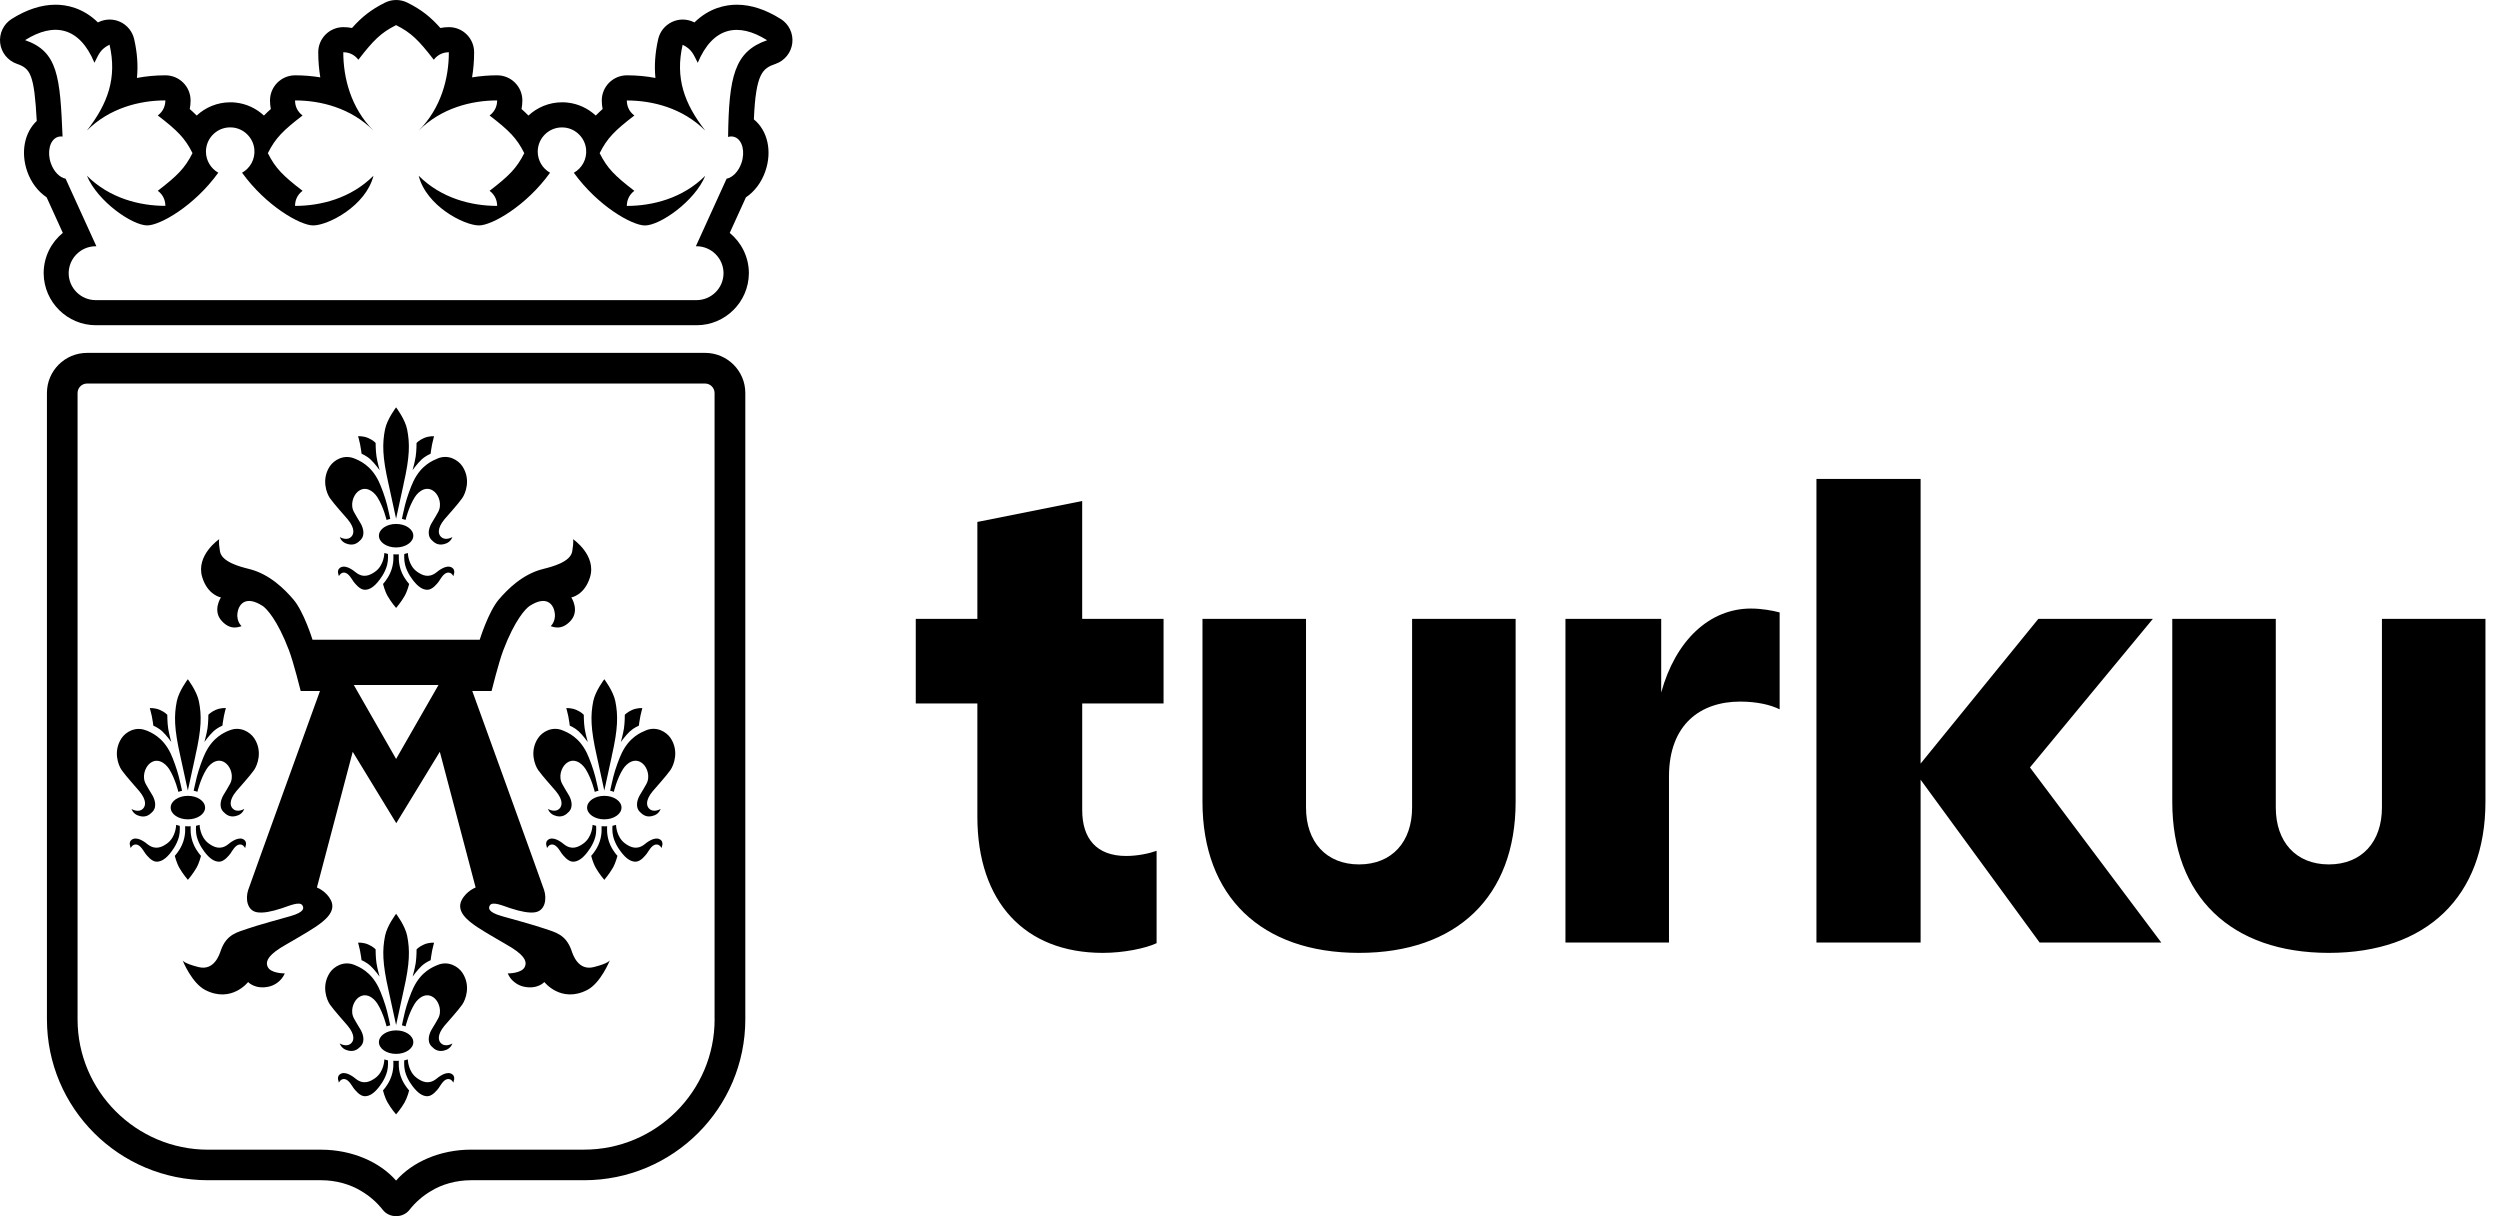
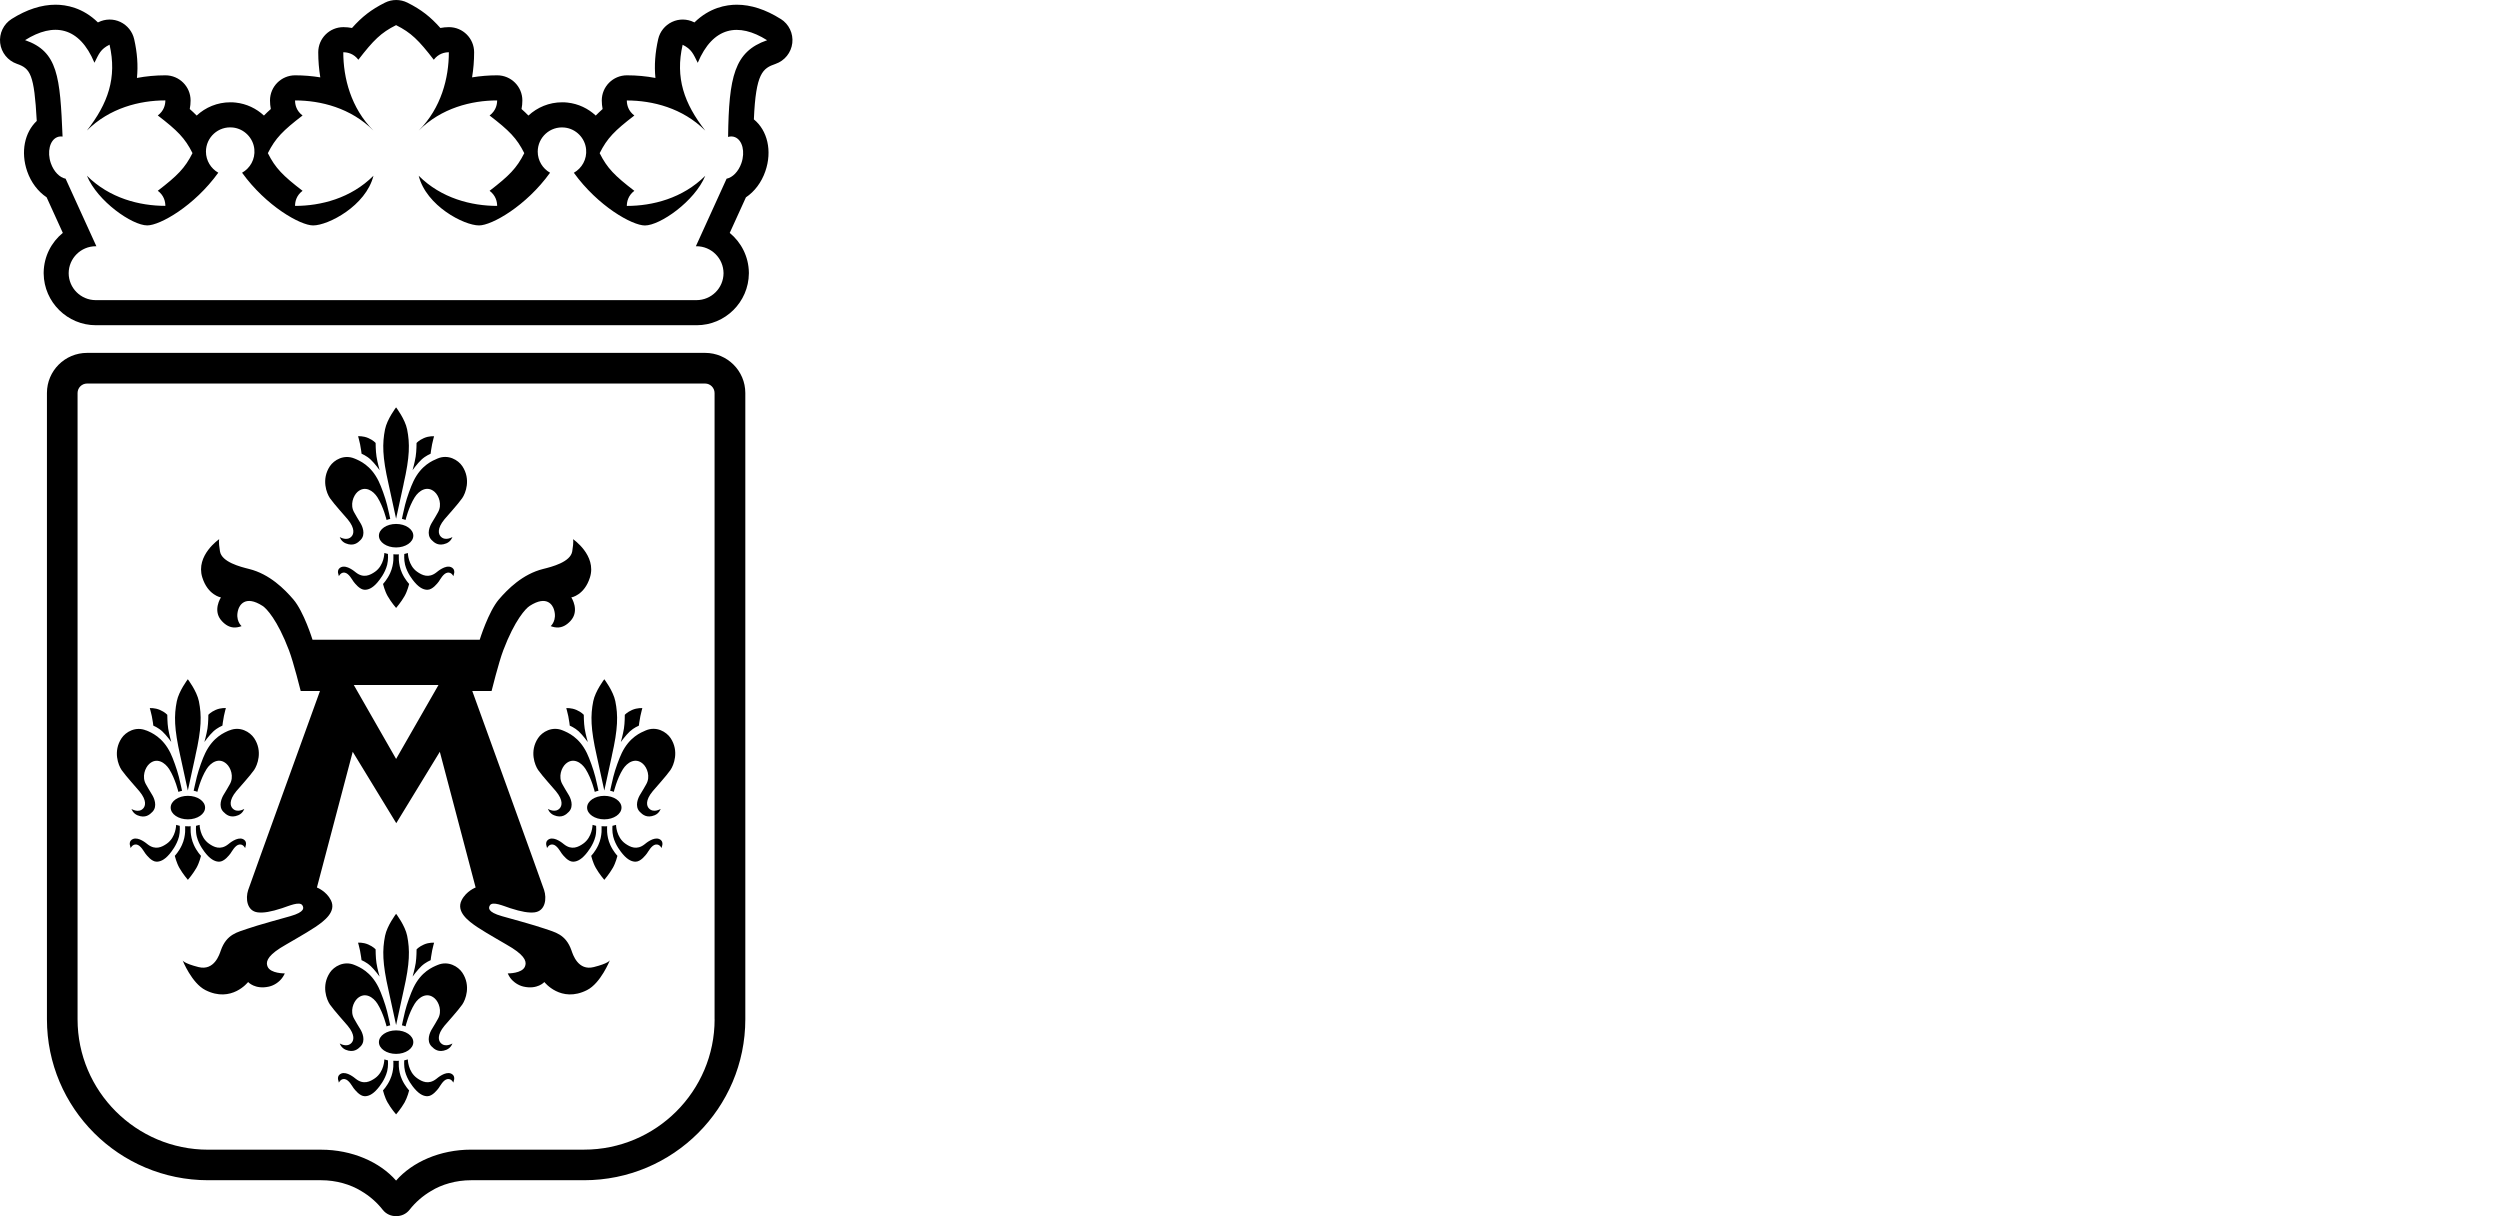
<svg xmlns="http://www.w3.org/2000/svg" width="111" height="54" viewBox="0 0 111 54" fill="none">
-   <path d="M103.401 42.308C107.74 42.308 110.354 39.812 110.354 35.596V27.479H105.758V35.855C105.758 37.375 104.868 38.38 103.401 38.38C101.935 38.38 101.045 37.375 101.045 35.855V27.479H96.449V35.596C96.449 39.812 99.063 42.308 103.4 42.308M95.962 41.849L90.13 34.075L95.588 27.477H90.503L85.275 33.903V21.265H80.65V41.849H85.275V34.62L90.56 41.849H95.96H95.962ZM77.75 27.019C75.883 27.019 74.389 28.453 73.757 30.749V27.479H69.506V41.85H74.103V34.478C74.103 32.155 75.51 31.151 77.263 31.151C78.01 31.151 78.613 31.294 79.016 31.494V27.192C78.699 27.106 78.212 27.02 77.751 27.02M60.343 42.308C64.68 42.308 67.294 39.812 67.294 35.596V27.479H62.697V35.855C62.697 37.375 61.807 38.38 60.343 38.38C58.878 38.38 57.987 37.375 57.987 35.855V27.479H53.39V35.596C53.39 39.812 56.005 42.308 60.343 42.308ZM51.662 31.235V27.477H48.049V22.245L43.395 23.174V27.477H40.66V31.235H43.395V36.256C43.395 40.043 45.492 42.308 48.969 42.308C49.888 42.308 50.865 42.108 51.353 41.877V37.776C51.037 37.89 50.521 38.005 50.003 38.005C48.682 38.005 48.05 37.23 48.05 35.968V31.235H51.664H51.662Z" fill="black" />
  <path d="M31.729 45.256C31.729 48.447 29.13 51.044 25.933 51.044H20.917C19.538 51.044 18.306 51.593 17.586 52.418C16.867 51.595 15.633 51.046 14.256 51.046H9.24C6.045 51.046 3.444 48.45 3.444 45.258V17.45C3.444 17.219 3.632 17.029 3.866 17.029H17.589H31.306C31.537 17.029 31.727 17.219 31.727 17.45V45.258L31.729 45.256ZM31.307 15.668H17.584H3.867C2.882 15.668 2.084 16.464 2.084 17.448V45.255C2.084 49.202 5.289 52.402 9.242 52.402H14.258C14.929 52.402 15.562 52.589 16.038 52.882C16.407 53.099 16.731 53.381 16.993 53.715C17.143 53.906 17.37 54.002 17.59 53.996C17.809 54 18.033 53.905 18.183 53.715C18.445 53.381 18.768 53.099 19.137 52.882C19.613 52.587 20.246 52.402 20.917 52.402H25.933C29.886 52.402 33.092 49.202 33.092 45.255V17.448C33.092 16.466 32.291 15.668 31.307 15.668ZM29.769 34.188C29.585 34.453 29.095 34.991 28.981 35.129C28.633 35.55 28.722 35.787 28.802 35.881C29.005 36.118 29.333 35.916 29.333 35.916C29.333 35.916 29.275 36.111 29.066 36.197C28.719 36.339 28.527 36.169 28.406 36.044C28.165 35.796 28.334 35.418 28.427 35.273C28.52 35.129 28.63 34.928 28.692 34.822C28.887 34.486 28.735 34.083 28.547 33.914C28.211 33.614 27.844 33.858 27.658 34.151C27.388 34.582 27.254 35.158 27.254 35.158L27.176 35.131L27.091 35.11C27.091 35.11 27.166 34.751 27.232 34.488C27.315 34.155 27.488 33.678 27.606 33.435C27.949 32.725 28.456 32.523 28.674 32.43C29.149 32.229 29.59 32.495 29.774 32.77C30.162 33.355 29.914 33.977 29.769 34.187M28.52 31.441C28.52 31.441 28.472 31.607 28.432 31.798C28.392 31.991 28.366 32.218 28.366 32.218C28.366 32.218 28.146 32.309 27.964 32.476C27.78 32.647 27.564 32.947 27.564 32.947C27.564 32.947 27.658 32.621 27.703 32.344C27.743 32.098 27.741 31.739 27.741 31.739C27.741 31.739 27.841 31.62 28.067 31.521C28.304 31.419 28.52 31.441 28.52 31.441ZM27.168 33.553C27.101 33.853 26.831 35.101 26.831 35.101C26.831 35.101 26.561 33.853 26.494 33.553C26.221 32.35 26.216 31.762 26.34 31.136C26.431 30.682 26.831 30.158 26.831 30.158C26.831 30.158 27.23 30.682 27.321 31.136C27.446 31.762 27.441 32.35 27.166 33.553M27.07 42.643C27.07 42.643 27.018 42.774 26.364 42.938C25.662 43.117 25.433 42.372 25.374 42.201C25.118 41.464 24.618 41.389 24.195 41.236C23.771 41.086 22.508 40.74 22.287 40.678C21.624 40.49 21.692 40.3 21.751 40.198C21.867 40.005 22.346 40.223 22.66 40.325C23.15 40.483 23.478 40.539 23.733 40.509C24.216 40.451 24.283 39.895 24.157 39.515C24.058 39.21 20.969 30.68 20.969 30.68H21.826C21.826 30.68 22.142 29.407 22.345 28.874C22.858 27.521 23.348 27.012 23.513 26.905C24.307 26.392 24.545 26.905 24.591 27.047C24.754 27.542 24.451 27.8 24.451 27.8C24.451 27.8 24.588 27.856 24.725 27.861C24.965 27.871 25.161 27.751 25.326 27.574C25.757 27.113 25.367 26.526 25.367 26.526C25.367 26.526 25.947 26.432 26.195 25.634C26.499 24.654 25.441 23.937 25.441 23.937C25.441 23.937 25.486 24.005 25.407 24.481C25.329 24.956 24.506 25.165 24.115 25.262C23.203 25.489 22.541 26.16 22.152 26.612C21.685 27.156 21.299 28.405 21.299 28.405H13.876C13.876 28.405 13.491 27.156 13.023 26.612C12.635 26.16 11.973 25.489 11.059 25.262C10.668 25.165 9.845 24.956 9.767 24.481C9.687 24.005 9.735 23.937 9.735 23.937C9.735 23.937 8.678 24.654 8.981 25.634C9.227 26.43 9.809 26.526 9.809 26.526C9.809 26.526 9.419 27.113 9.849 27.574C10.015 27.753 10.208 27.871 10.449 27.861C10.588 27.856 10.726 27.8 10.726 27.8C10.726 27.8 10.422 27.542 10.584 27.047C10.63 26.907 10.868 26.392 11.663 26.905C11.828 27.011 12.317 27.52 12.831 28.874C13.034 29.407 13.351 30.68 13.351 30.68H14.207C14.207 30.68 11.12 39.21 11.02 39.515C10.893 39.895 10.962 40.451 11.443 40.509C11.699 40.541 12.028 40.485 12.518 40.325C12.83 40.223 13.31 40.005 13.427 40.198C13.488 40.3 13.553 40.49 12.89 40.678C12.671 40.74 11.408 41.086 10.985 41.236C10.561 41.389 10.061 41.464 9.804 42.201C9.745 42.37 9.518 43.115 8.813 42.938C8.162 42.774 8.109 42.643 8.109 42.643C8.109 42.643 8.513 43.655 9.122 43.961C10.283 44.548 11.016 43.602 11.016 43.602C11.016 43.602 11.32 43.945 11.943 43.805C12.178 43.752 12.395 43.599 12.524 43.425C12.592 43.337 12.646 43.219 12.646 43.219C12.646 43.219 12.005 43.23 11.879 42.913C11.81 42.741 11.818 42.493 12.443 42.093C12.641 41.965 13.6 41.431 13.994 41.164C14.402 40.889 14.948 40.478 14.691 39.968C14.485 39.561 14.071 39.405 14.071 39.405L15.661 33.379L17.594 36.549L19.528 33.379L21.118 39.405C21.118 39.405 20.703 39.561 20.497 39.968C20.239 40.478 20.786 40.89 21.193 41.164C21.589 41.431 22.546 41.964 22.744 42.093C23.37 42.493 23.378 42.741 23.308 42.913C23.182 43.23 22.543 43.219 22.543 43.219C22.543 43.219 22.596 43.336 22.661 43.425C22.792 43.599 23.009 43.752 23.243 43.805C23.866 43.947 24.169 43.602 24.169 43.602C24.169 43.602 24.903 44.547 26.062 43.961C26.671 43.655 27.075 42.643 27.075 42.643M19.468 30.415L17.587 33.697L15.709 30.415H19.469H19.468ZM20.524 22.116C20.34 22.381 19.849 22.92 19.734 23.058C19.388 23.479 19.477 23.716 19.557 23.809C19.76 24.047 20.087 23.844 20.087 23.844C20.087 23.844 20.028 24.039 19.819 24.125C19.472 24.267 19.281 24.098 19.159 23.972C18.918 23.723 19.087 23.346 19.18 23.201C19.274 23.056 19.383 22.857 19.445 22.75C19.64 22.413 19.488 22.011 19.3 21.842C18.964 21.542 18.597 21.786 18.413 22.08C18.143 22.51 18.007 23.086 18.007 23.086L17.929 23.059L17.845 23.038C17.845 23.038 17.92 22.678 17.985 22.416C18.068 22.083 18.241 21.606 18.359 21.363C18.702 20.652 19.21 20.451 19.428 20.358C19.902 20.157 20.343 20.424 20.527 20.698C20.917 21.284 20.669 21.906 20.524 22.115M17.923 21.481C17.856 21.781 17.586 23.029 17.586 23.029C17.586 23.029 17.316 21.781 17.249 21.481C16.975 20.279 16.971 19.69 17.095 19.064C17.186 18.61 17.586 18.087 17.586 18.087C17.586 18.087 17.985 18.61 18.076 19.064C18.201 19.69 18.196 20.279 17.921 21.481M16.769 25.848C16.525 26.138 16.33 26.186 16.197 26.186C15.972 26.186 15.76 25.904 15.697 25.824C15.637 25.744 15.491 25.454 15.304 25.425C15.129 25.398 15.046 25.583 15.046 25.583L15.007 25.428C14.994 25.281 15.073 25.21 15.153 25.179C15.405 25.079 15.742 25.371 15.801 25.417C16.142 25.685 16.434 25.538 16.653 25.385C17.062 25.096 17.065 24.552 17.065 24.552L17.225 24.595C17.225 24.595 17.245 24.854 17.191 25.073C17.095 25.455 16.844 25.757 16.769 25.846M18.167 25.927C18.167 25.927 18.094 26.234 17.964 26.464C17.808 26.738 17.587 26.993 17.587 26.993C17.587 26.993 17.367 26.74 17.21 26.464C17.079 26.234 17.006 25.927 17.006 25.927C17.006 25.927 17.189 25.739 17.322 25.447C17.515 25.028 17.463 24.613 17.463 24.613H17.527L17.587 24.616H17.648L17.712 24.613C17.712 24.613 17.659 25.028 17.851 25.447C17.985 25.739 18.167 25.927 18.167 25.927ZM17.587 24.307C17.166 24.307 16.824 24.074 16.824 23.785C16.824 23.496 17.166 23.263 17.587 23.263C18.009 23.263 18.351 23.498 18.351 23.785C18.351 24.072 18.009 24.307 17.587 24.307ZM18.52 25.385C18.739 25.54 19.032 25.685 19.373 25.417C19.431 25.371 19.77 25.079 20.022 25.179C20.102 25.21 20.182 25.281 20.169 25.428L20.131 25.583C20.131 25.583 20.047 25.398 19.872 25.425C19.683 25.452 19.54 25.742 19.479 25.824C19.418 25.904 19.202 26.186 18.979 26.186C18.846 26.186 18.653 26.138 18.407 25.848C18.33 25.757 18.081 25.457 17.985 25.074C17.931 24.854 17.95 24.597 17.95 24.597L18.11 24.554C18.11 24.554 18.114 25.098 18.522 25.387M15.744 20.36C15.963 20.452 16.467 20.655 16.812 21.365C16.929 21.607 17.102 22.083 17.186 22.418C17.252 22.68 17.327 23.04 17.327 23.04L17.242 23.061L17.164 23.088C17.164 23.088 17.028 22.512 16.758 22.081C16.573 21.788 16.207 21.544 15.871 21.843C15.685 22.013 15.53 22.416 15.726 22.751C15.787 22.857 15.897 23.058 15.991 23.203C16.085 23.346 16.253 23.724 16.012 23.973C15.891 24.099 15.697 24.268 15.352 24.126C15.143 24.042 15.085 23.846 15.085 23.846C15.085 23.846 15.413 24.048 15.616 23.811C15.696 23.716 15.785 23.48 15.438 23.059C15.325 22.922 14.835 22.384 14.649 22.118C14.505 21.909 14.258 21.288 14.646 20.701C14.83 20.425 15.272 20.16 15.745 20.361M8.678 33.553C8.61 33.853 8.34 35.101 8.34 35.101C8.34 35.101 8.072 33.853 8.003 33.553C7.73 32.35 7.725 31.762 7.85 31.136C7.941 30.682 8.339 30.158 8.339 30.158C8.339 30.158 8.738 30.682 8.831 31.136C8.956 31.762 8.951 32.35 8.676 33.553M7.609 32.947C7.609 32.947 7.393 32.647 7.209 32.476C7.029 32.309 6.807 32.218 6.807 32.218C6.807 32.218 6.783 31.991 6.741 31.798C6.701 31.607 6.65 31.441 6.65 31.441C6.65 31.441 6.867 31.42 7.102 31.521C7.329 31.62 7.428 31.739 7.428 31.739C7.428 31.739 7.428 32.098 7.467 32.344C7.511 32.621 7.606 32.947 7.606 32.947M6.5 32.432C6.717 32.524 7.224 32.727 7.569 33.437C7.685 33.679 7.856 34.155 7.941 34.49C8.007 34.751 8.083 35.112 8.083 35.112L7.999 35.133L7.92 35.16C7.92 35.16 7.785 34.584 7.515 34.153C7.329 33.859 6.962 33.615 6.628 33.917C6.441 34.086 6.288 34.49 6.481 34.825C6.543 34.93 6.653 35.131 6.746 35.276C6.84 35.42 7.008 35.798 6.767 36.047C6.645 36.173 6.452 36.342 6.107 36.2C5.898 36.115 5.839 35.919 5.839 35.919C5.839 35.919 6.166 36.122 6.367 35.884C6.447 35.79 6.537 35.554 6.19 35.133C6.077 34.994 5.586 34.456 5.401 34.191C5.256 33.982 5.008 33.36 5.398 32.775C5.581 32.499 6.024 32.234 6.497 32.435M5.762 37.5C5.748 37.353 5.827 37.283 5.907 37.251C6.16 37.152 6.497 37.443 6.556 37.489C6.898 37.757 7.19 37.612 7.409 37.457C7.818 37.168 7.821 36.624 7.821 36.624L7.981 36.667C7.981 36.667 8.002 36.926 7.947 37.146C7.85 37.527 7.602 37.829 7.526 37.92C7.281 38.21 7.086 38.259 6.954 38.259C6.729 38.259 6.516 37.975 6.454 37.896C6.393 37.816 6.248 37.526 6.061 37.497C5.885 37.47 5.8 37.655 5.8 37.655L5.764 37.5H5.762ZM10.921 37.5L10.884 37.655C10.884 37.655 10.801 37.47 10.625 37.497C10.438 37.524 10.293 37.814 10.232 37.896C10.171 37.975 9.956 38.259 9.732 38.259C9.599 38.259 9.404 38.21 9.158 37.92C9.083 37.829 8.834 37.529 8.738 37.146C8.681 36.926 8.703 36.667 8.703 36.667L8.863 36.624C8.863 36.624 8.868 37.168 9.277 37.457C9.494 37.612 9.788 37.757 10.128 37.489C10.186 37.443 10.524 37.152 10.777 37.251C10.857 37.283 10.937 37.353 10.922 37.5M9.106 35.857C9.106 36.146 8.764 36.379 8.342 36.379C7.92 36.379 7.578 36.146 7.578 35.857C7.578 35.568 7.92 35.335 8.342 35.335C8.764 35.335 9.106 35.57 9.106 35.857ZM9.941 31.797C9.9 31.99 9.876 32.216 9.876 32.216C9.876 32.216 9.654 32.307 9.473 32.475C9.289 32.645 9.074 32.945 9.074 32.945C9.074 32.945 9.168 32.62 9.213 32.342C9.251 32.097 9.251 31.738 9.251 31.738C9.251 31.738 9.35 31.618 9.577 31.519C9.813 31.417 10.029 31.439 10.029 31.439C10.029 31.439 9.98 31.605 9.94 31.797M10.184 32.432C10.659 32.231 11.098 32.497 11.283 32.772C11.675 33.357 11.425 33.979 11.282 34.188C11.098 34.453 10.606 34.991 10.492 35.129C10.146 35.55 10.235 35.787 10.315 35.881C10.516 36.118 10.845 35.916 10.845 35.916C10.845 35.916 10.786 36.111 10.577 36.197C10.232 36.339 10.039 36.169 9.917 36.044C9.676 35.796 9.845 35.418 9.938 35.273C10.031 35.129 10.141 34.928 10.203 34.822C10.398 34.486 10.246 34.083 10.056 33.914C9.722 33.612 9.355 33.856 9.17 34.15C8.9 34.581 8.764 35.157 8.764 35.157L8.686 35.129L8.599 35.109C8.599 35.109 8.676 34.75 8.741 34.486C8.826 34.153 8.995 33.676 9.115 33.434C9.459 32.724 9.965 32.521 10.184 32.428M7.761 37.999C7.761 37.999 7.944 37.811 8.077 37.519C8.27 37.101 8.217 36.685 8.217 36.685H8.281L8.342 36.688H8.403L8.468 36.685C8.468 36.685 8.416 37.101 8.609 37.519C8.741 37.811 8.924 37.999 8.924 37.999C8.924 37.999 8.852 38.307 8.721 38.535C8.563 38.81 8.342 39.065 8.342 39.065C8.342 39.065 8.122 38.811 7.965 38.535C7.834 38.307 7.761 37.999 7.761 37.999ZM16.455 42.891C16.274 42.721 16.052 42.632 16.052 42.632C16.052 42.632 16.026 42.406 15.986 42.213C15.947 42.021 15.897 41.855 15.897 41.855C15.897 41.855 16.114 41.833 16.349 41.935C16.578 42.034 16.677 42.152 16.677 42.152C16.677 42.152 16.677 42.513 16.715 42.757C16.758 43.036 16.854 43.36 16.854 43.36C16.854 43.36 16.638 43.06 16.455 42.889M14.645 43.186C14.828 42.91 15.271 42.645 15.744 42.846C15.963 42.938 16.467 43.141 16.812 43.849C16.929 44.092 17.102 44.569 17.186 44.902C17.252 45.164 17.327 45.525 17.327 45.525L17.242 45.545L17.164 45.572C17.164 45.572 17.028 44.996 16.758 44.564C16.573 44.272 16.207 44.028 15.871 44.328C15.685 44.497 15.53 44.901 15.726 45.236C15.787 45.341 15.897 45.542 15.991 45.687C16.085 45.831 16.253 46.209 16.012 46.458C15.891 46.584 15.697 46.751 15.352 46.611C15.143 46.525 15.085 46.33 15.085 46.33C15.085 46.33 15.413 46.533 15.616 46.295C15.696 46.201 15.785 45.963 15.438 45.544C15.325 45.406 14.835 44.867 14.649 44.602C14.505 44.393 14.258 43.771 14.646 43.186M15.007 47.914C14.994 47.767 15.073 47.697 15.153 47.664C15.405 47.565 15.742 47.857 15.801 47.903C16.142 48.171 16.434 48.024 16.653 47.871C17.062 47.582 17.065 47.038 17.065 47.038L17.225 47.081C17.225 47.081 17.245 47.34 17.191 47.56C17.095 47.943 16.844 48.245 16.769 48.334C16.525 48.624 16.33 48.672 16.197 48.672C15.972 48.672 15.76 48.39 15.697 48.31C15.637 48.23 15.491 47.94 15.304 47.911C15.129 47.884 15.046 48.069 15.046 48.069L15.007 47.914ZM17.004 48.414C17.004 48.414 17.188 48.225 17.32 47.933C17.514 47.514 17.461 47.099 17.461 47.099H17.525L17.586 47.102H17.646L17.71 47.099C17.71 47.099 17.658 47.514 17.849 47.933C17.983 48.225 18.166 48.414 18.166 48.414C18.166 48.414 18.092 48.72 17.963 48.95C17.806 49.226 17.586 49.479 17.586 49.479C17.586 49.479 17.365 49.226 17.209 48.95C17.078 48.721 17.004 48.414 17.004 48.414ZM18.404 48.334C18.327 48.243 18.078 47.943 17.982 47.56C17.928 47.34 17.947 47.081 17.947 47.081L18.107 47.038C18.107 47.038 18.111 47.582 18.519 47.871C18.738 48.026 19.03 48.171 19.372 47.903C19.429 47.857 19.768 47.565 20.02 47.664C20.1 47.696 20.18 47.767 20.167 47.914L20.129 48.069C20.129 48.069 20.046 47.884 19.87 47.911C19.682 47.938 19.538 48.228 19.477 48.31C19.416 48.39 19.201 48.672 18.977 48.672C18.845 48.672 18.651 48.624 18.405 48.334M17.587 45.749C18.009 45.749 18.351 45.984 18.351 46.271C18.351 46.558 18.009 46.793 17.587 46.793C17.166 46.793 16.824 46.56 16.824 46.271C16.824 45.982 17.166 45.749 17.587 45.749ZM17.587 45.515C17.587 45.515 17.317 44.267 17.25 43.967C16.977 42.764 16.972 42.176 17.097 41.55C17.188 41.096 17.587 40.573 17.587 40.573C17.587 40.573 17.987 41.096 18.078 41.55C18.202 42.176 18.198 42.764 17.923 43.967C17.856 44.267 17.586 45.515 17.586 45.515M19.186 42.213C19.146 42.406 19.121 42.632 19.121 42.632C19.121 42.632 18.899 42.723 18.718 42.891C18.535 43.061 18.319 43.361 18.319 43.361C18.319 43.361 18.413 43.036 18.458 42.758C18.496 42.514 18.496 42.154 18.496 42.154C18.496 42.154 18.597 42.035 18.822 41.937C19.059 41.834 19.274 41.857 19.274 41.857C19.274 41.857 19.225 42.023 19.185 42.214M20.524 44.602C20.34 44.867 19.849 45.406 19.734 45.544C19.388 45.965 19.477 46.201 19.557 46.295C19.76 46.533 20.087 46.33 20.087 46.33C20.087 46.33 20.028 46.525 19.819 46.611C19.472 46.751 19.281 46.584 19.159 46.458C18.918 46.21 19.087 45.832 19.18 45.687C19.274 45.542 19.383 45.343 19.445 45.236C19.64 44.901 19.488 44.495 19.3 44.328C18.964 44.028 18.597 44.272 18.413 44.564C18.143 44.996 18.007 45.572 18.007 45.572L17.929 45.545L17.845 45.525C17.845 45.525 17.92 45.164 17.985 44.902C18.068 44.569 18.241 44.092 18.359 43.849C18.702 43.139 19.21 42.938 19.428 42.846C19.902 42.645 20.343 42.911 20.527 43.186C20.917 43.77 20.669 44.393 20.524 44.602ZM27.208 38.535C27.051 38.81 26.831 39.065 26.831 39.065C26.831 39.065 26.61 38.811 26.454 38.535C26.323 38.307 26.249 37.999 26.249 37.999C26.249 37.999 26.433 37.811 26.566 37.519C26.759 37.101 26.706 36.685 26.706 36.685H26.772L26.832 36.688H26.893L26.959 36.685C26.959 36.685 26.906 37.101 27.098 37.519C27.232 37.811 27.414 37.999 27.414 37.999C27.414 37.999 27.34 38.307 27.209 38.535M26.831 35.335C27.253 35.335 27.595 35.57 27.595 35.857C27.595 36.144 27.253 36.379 26.831 36.379C26.409 36.379 26.067 36.146 26.067 35.857C26.067 35.568 26.411 35.335 26.831 35.335ZM24.396 37.251C24.649 37.152 24.986 37.443 25.045 37.489C25.385 37.757 25.677 37.612 25.896 37.457C26.304 37.168 26.31 36.624 26.31 36.624L26.468 36.667C26.468 36.667 26.491 36.926 26.435 37.146C26.339 37.527 26.088 37.829 26.013 37.92C25.768 38.21 25.574 38.259 25.441 38.259C25.216 38.259 25.003 37.975 24.941 37.896C24.88 37.816 24.735 37.526 24.548 37.497C24.372 37.47 24.289 37.655 24.289 37.655L24.251 37.5C24.236 37.353 24.316 37.283 24.396 37.251ZM25.7 32.476C25.518 32.309 25.297 32.218 25.297 32.218C25.297 32.218 25.273 31.991 25.232 31.798C25.192 31.607 25.142 31.441 25.142 31.441C25.142 31.441 25.358 31.42 25.594 31.521C25.821 31.62 25.92 31.739 25.92 31.739C25.92 31.739 25.92 32.098 25.959 32.344C26.003 32.621 26.098 32.947 26.098 32.947C26.098 32.947 25.882 32.647 25.698 32.476M26.431 34.488C26.497 34.75 26.572 35.11 26.572 35.11L26.487 35.131L26.407 35.158C26.407 35.158 26.273 34.582 26.003 34.151C25.82 33.858 25.452 33.614 25.117 33.914C24.93 34.083 24.776 34.486 24.971 34.822C25.032 34.927 25.142 35.128 25.236 35.273C25.329 35.416 25.498 35.795 25.257 36.044C25.136 36.169 24.942 36.339 24.598 36.197C24.388 36.112 24.329 35.916 24.329 35.916C24.329 35.916 24.658 36.118 24.86 35.881C24.939 35.787 25.029 35.55 24.682 35.129C24.569 34.991 24.078 34.453 23.893 34.188C23.749 33.979 23.5 33.357 23.89 32.772C24.073 32.495 24.516 32.231 24.989 32.432C25.208 32.524 25.714 32.727 26.058 33.437C26.174 33.679 26.347 34.155 26.431 34.49M27.649 37.92C27.572 37.829 27.323 37.529 27.227 37.146C27.171 36.926 27.192 36.667 27.192 36.667L27.352 36.624C27.352 36.624 27.357 37.168 27.764 37.457C27.983 37.612 28.275 37.757 28.617 37.489C28.674 37.443 29.013 37.152 29.266 37.251C29.346 37.283 29.425 37.353 29.411 37.5L29.374 37.655C29.374 37.655 29.291 37.47 29.115 37.497C28.928 37.524 28.783 37.814 28.721 37.896C28.66 37.975 28.446 38.259 28.221 38.259C28.088 38.259 27.893 38.21 27.649 37.92ZM19.274 19.369C19.274 19.369 19.225 19.535 19.185 19.727C19.145 19.92 19.119 20.146 19.119 20.146C19.119 20.146 18.897 20.237 18.717 20.404C18.533 20.575 18.317 20.875 18.317 20.875C18.317 20.875 18.412 20.55 18.456 20.272C18.495 20.028 18.495 19.669 18.495 19.669C18.495 19.669 18.595 19.549 18.821 19.451C19.057 19.348 19.273 19.371 19.273 19.371M16.856 20.875C16.856 20.875 16.64 20.575 16.456 20.404C16.276 20.235 16.054 20.146 16.054 20.146C16.054 20.146 16.028 19.92 15.988 19.727C15.948 19.535 15.899 19.369 15.899 19.369C15.899 19.369 16.116 19.348 16.351 19.449C16.579 19.548 16.678 19.668 16.678 19.668C16.678 19.668 16.678 20.026 16.717 20.27C16.76 20.55 16.856 20.874 16.856 20.874M32.328 6.08C32.434 6.048 32.538 6.051 32.636 6.091C32.966 6.227 33.092 6.742 32.918 7.245C32.787 7.621 32.523 7.883 32.261 7.934L30.897 10.933H30.922C31.585 10.933 32.122 11.469 32.125 12.13V12.125V12.134V12.13C32.122 12.792 31.585 13.326 30.922 13.326H4.252C3.589 13.326 3.051 12.79 3.049 12.13V12.134V12.125V12.13C3.052 11.468 3.591 10.933 4.254 10.933H4.279L2.913 7.934C2.651 7.884 2.388 7.623 2.257 7.245C2.084 6.742 2.211 6.225 2.538 6.091C2.615 6.059 2.696 6.053 2.778 6.064C2.667 3.4 2.572 2.288 1.113 1.782C2.386 0.98 3.524 1.181 4.193 2.786C4.394 2.385 4.462 2.184 4.864 1.983C5.2 3.454 4.797 4.592 3.859 5.796C4.864 4.793 6.203 4.458 7.342 4.458C7.342 4.659 7.275 4.925 7.006 5.126C7.877 5.796 8.213 6.13 8.547 6.798C8.211 7.466 7.876 7.802 7.006 8.47C7.275 8.671 7.342 8.939 7.342 9.14C6.203 9.14 4.864 8.805 3.859 7.802C4.329 8.939 5.869 10.008 6.537 10.008C7.104 10.008 8.628 9.146 9.692 7.668C9.365 7.484 9.144 7.131 9.144 6.731C9.144 6.098 9.694 5.59 10.342 5.662C10.842 5.716 11.245 6.126 11.293 6.626C11.336 7.072 11.106 7.468 10.748 7.669C11.814 9.148 13.336 10.009 13.903 10.009C14.573 10.009 16.247 9.14 16.582 7.803C15.578 8.807 14.239 9.142 13.1 9.142C13.1 8.941 13.165 8.673 13.434 8.472C12.563 7.803 12.227 7.468 11.893 6.8C12.229 6.13 12.565 5.796 13.434 5.128C13.165 4.927 13.1 4.66 13.1 4.459C14.239 4.459 15.578 4.793 16.582 5.798C15.578 4.794 15.242 3.456 15.242 2.32C15.443 2.32 15.712 2.387 15.911 2.653C16.582 1.784 16.916 1.451 17.586 1.116C18.255 1.451 18.59 1.784 19.26 2.653C19.461 2.387 19.73 2.32 19.929 2.32C19.929 3.456 19.595 4.794 18.59 5.798C19.595 4.794 20.934 4.459 22.073 4.459C22.073 4.66 22.006 4.927 21.738 5.128C22.608 5.798 22.944 6.131 23.278 6.8C22.942 7.468 22.607 7.803 21.738 8.472C22.006 8.673 22.073 8.941 22.073 9.142C20.934 9.142 19.595 8.807 18.59 7.803C18.926 9.142 20.6 10.009 21.27 10.009C21.835 10.009 23.361 9.148 24.423 7.669C24.096 7.486 23.875 7.133 23.875 6.733C23.875 6.099 24.425 5.592 25.073 5.664C25.574 5.718 25.976 6.128 26.023 6.627C26.066 7.074 25.836 7.47 25.479 7.671C26.545 9.15 28.067 10.011 28.635 10.011C29.305 10.011 30.844 8.941 31.314 7.805C30.309 8.808 28.968 9.143 27.831 9.143C27.831 8.942 27.898 8.674 28.165 8.473C27.294 7.805 26.96 7.47 26.625 6.801C26.96 6.131 27.294 5.798 28.165 5.129C27.898 4.928 27.831 4.662 27.831 4.461C28.968 4.461 30.309 4.794 31.314 5.799C30.376 4.595 29.973 3.457 30.309 1.987C30.711 2.188 30.779 2.389 30.98 2.789C31.651 1.184 32.788 0.983 34.06 1.786C32.601 2.291 32.363 3.406 32.327 6.082M34.659 0.84C33.996 0.422 33.341 0.209 32.715 0.209C32.243 0.209 31.504 0.337 30.833 0.996L30.812 0.986C30.505 0.833 30.144 0.828 29.836 0.975C29.526 1.122 29.299 1.403 29.224 1.736C29.088 2.336 29.045 2.905 29.101 3.461C28.694 3.384 28.27 3.344 27.836 3.344C27.219 3.344 26.719 3.844 26.719 4.459C26.719 4.589 26.732 4.718 26.756 4.841C26.646 4.938 26.547 5.034 26.451 5.131C26.114 4.817 25.681 4.608 25.2 4.555C25.12 4.545 25.038 4.542 24.957 4.542C24.38 4.542 23.855 4.767 23.462 5.131C23.367 5.034 23.267 4.938 23.156 4.841C23.18 4.716 23.193 4.589 23.193 4.459C23.193 3.844 22.693 3.344 22.076 3.344C21.695 3.344 21.321 3.376 20.96 3.435C21.02 3.073 21.051 2.701 21.051 2.32C21.051 1.704 20.551 1.205 19.934 1.205C19.805 1.205 19.677 1.218 19.552 1.242C19.115 0.75 18.71 0.428 18.09 0.118C17.776 -0.039 17.405 -0.039 17.092 0.118C16.474 0.428 16.068 0.749 15.629 1.242C15.504 1.218 15.376 1.205 15.247 1.205C14.63 1.205 14.13 1.704 14.13 2.32C14.13 2.7 14.162 3.073 14.221 3.435C13.858 3.376 13.485 3.344 13.104 3.344C12.488 3.344 11.988 3.844 11.988 4.459C11.988 4.589 12.001 4.718 12.024 4.841C11.914 4.938 11.814 5.034 11.719 5.131C11.382 4.817 10.948 4.608 10.468 4.555C10.389 4.545 10.306 4.542 10.226 4.542C9.649 4.542 9.123 4.767 8.732 5.131C8.638 5.034 8.535 4.938 8.425 4.841C8.449 4.716 8.462 4.589 8.462 4.459C8.462 3.844 7.962 3.344 7.345 3.344C6.911 3.344 6.487 3.384 6.08 3.461C6.136 2.905 6.093 2.338 5.957 1.738C5.88 1.403 5.655 1.123 5.345 0.975C5.035 0.828 4.676 0.833 4.369 0.986L4.348 0.996C3.677 0.337 2.937 0.209 2.466 0.209C1.84 0.209 1.185 0.422 0.52 0.84C0.158 1.068 -0.042 1.484 0.007 1.91C0.057 2.334 0.346 2.695 0.752 2.835C1.348 3.041 1.519 3.293 1.632 5.37C1.094 5.876 0.909 6.744 1.207 7.607C1.378 8.1 1.688 8.505 2.07 8.76L2.789 10.34C2.281 10.755 1.953 11.381 1.939 12.085V12.122V12.131V12.15C1.955 13.414 2.99 14.44 4.26 14.44H30.93C32.2 14.44 33.237 13.414 33.25 12.141V12.102C33.24 11.394 32.911 10.761 32.4 10.341L33.119 8.762C33.501 8.507 33.809 8.101 33.98 7.607C34.295 6.702 34.074 5.79 33.472 5.3C33.558 3.239 33.865 3.033 34.434 2.837C34.84 2.696 35.129 2.336 35.178 1.912C35.228 1.486 35.028 1.069 34.665 0.841" fill="black" />
</svg>